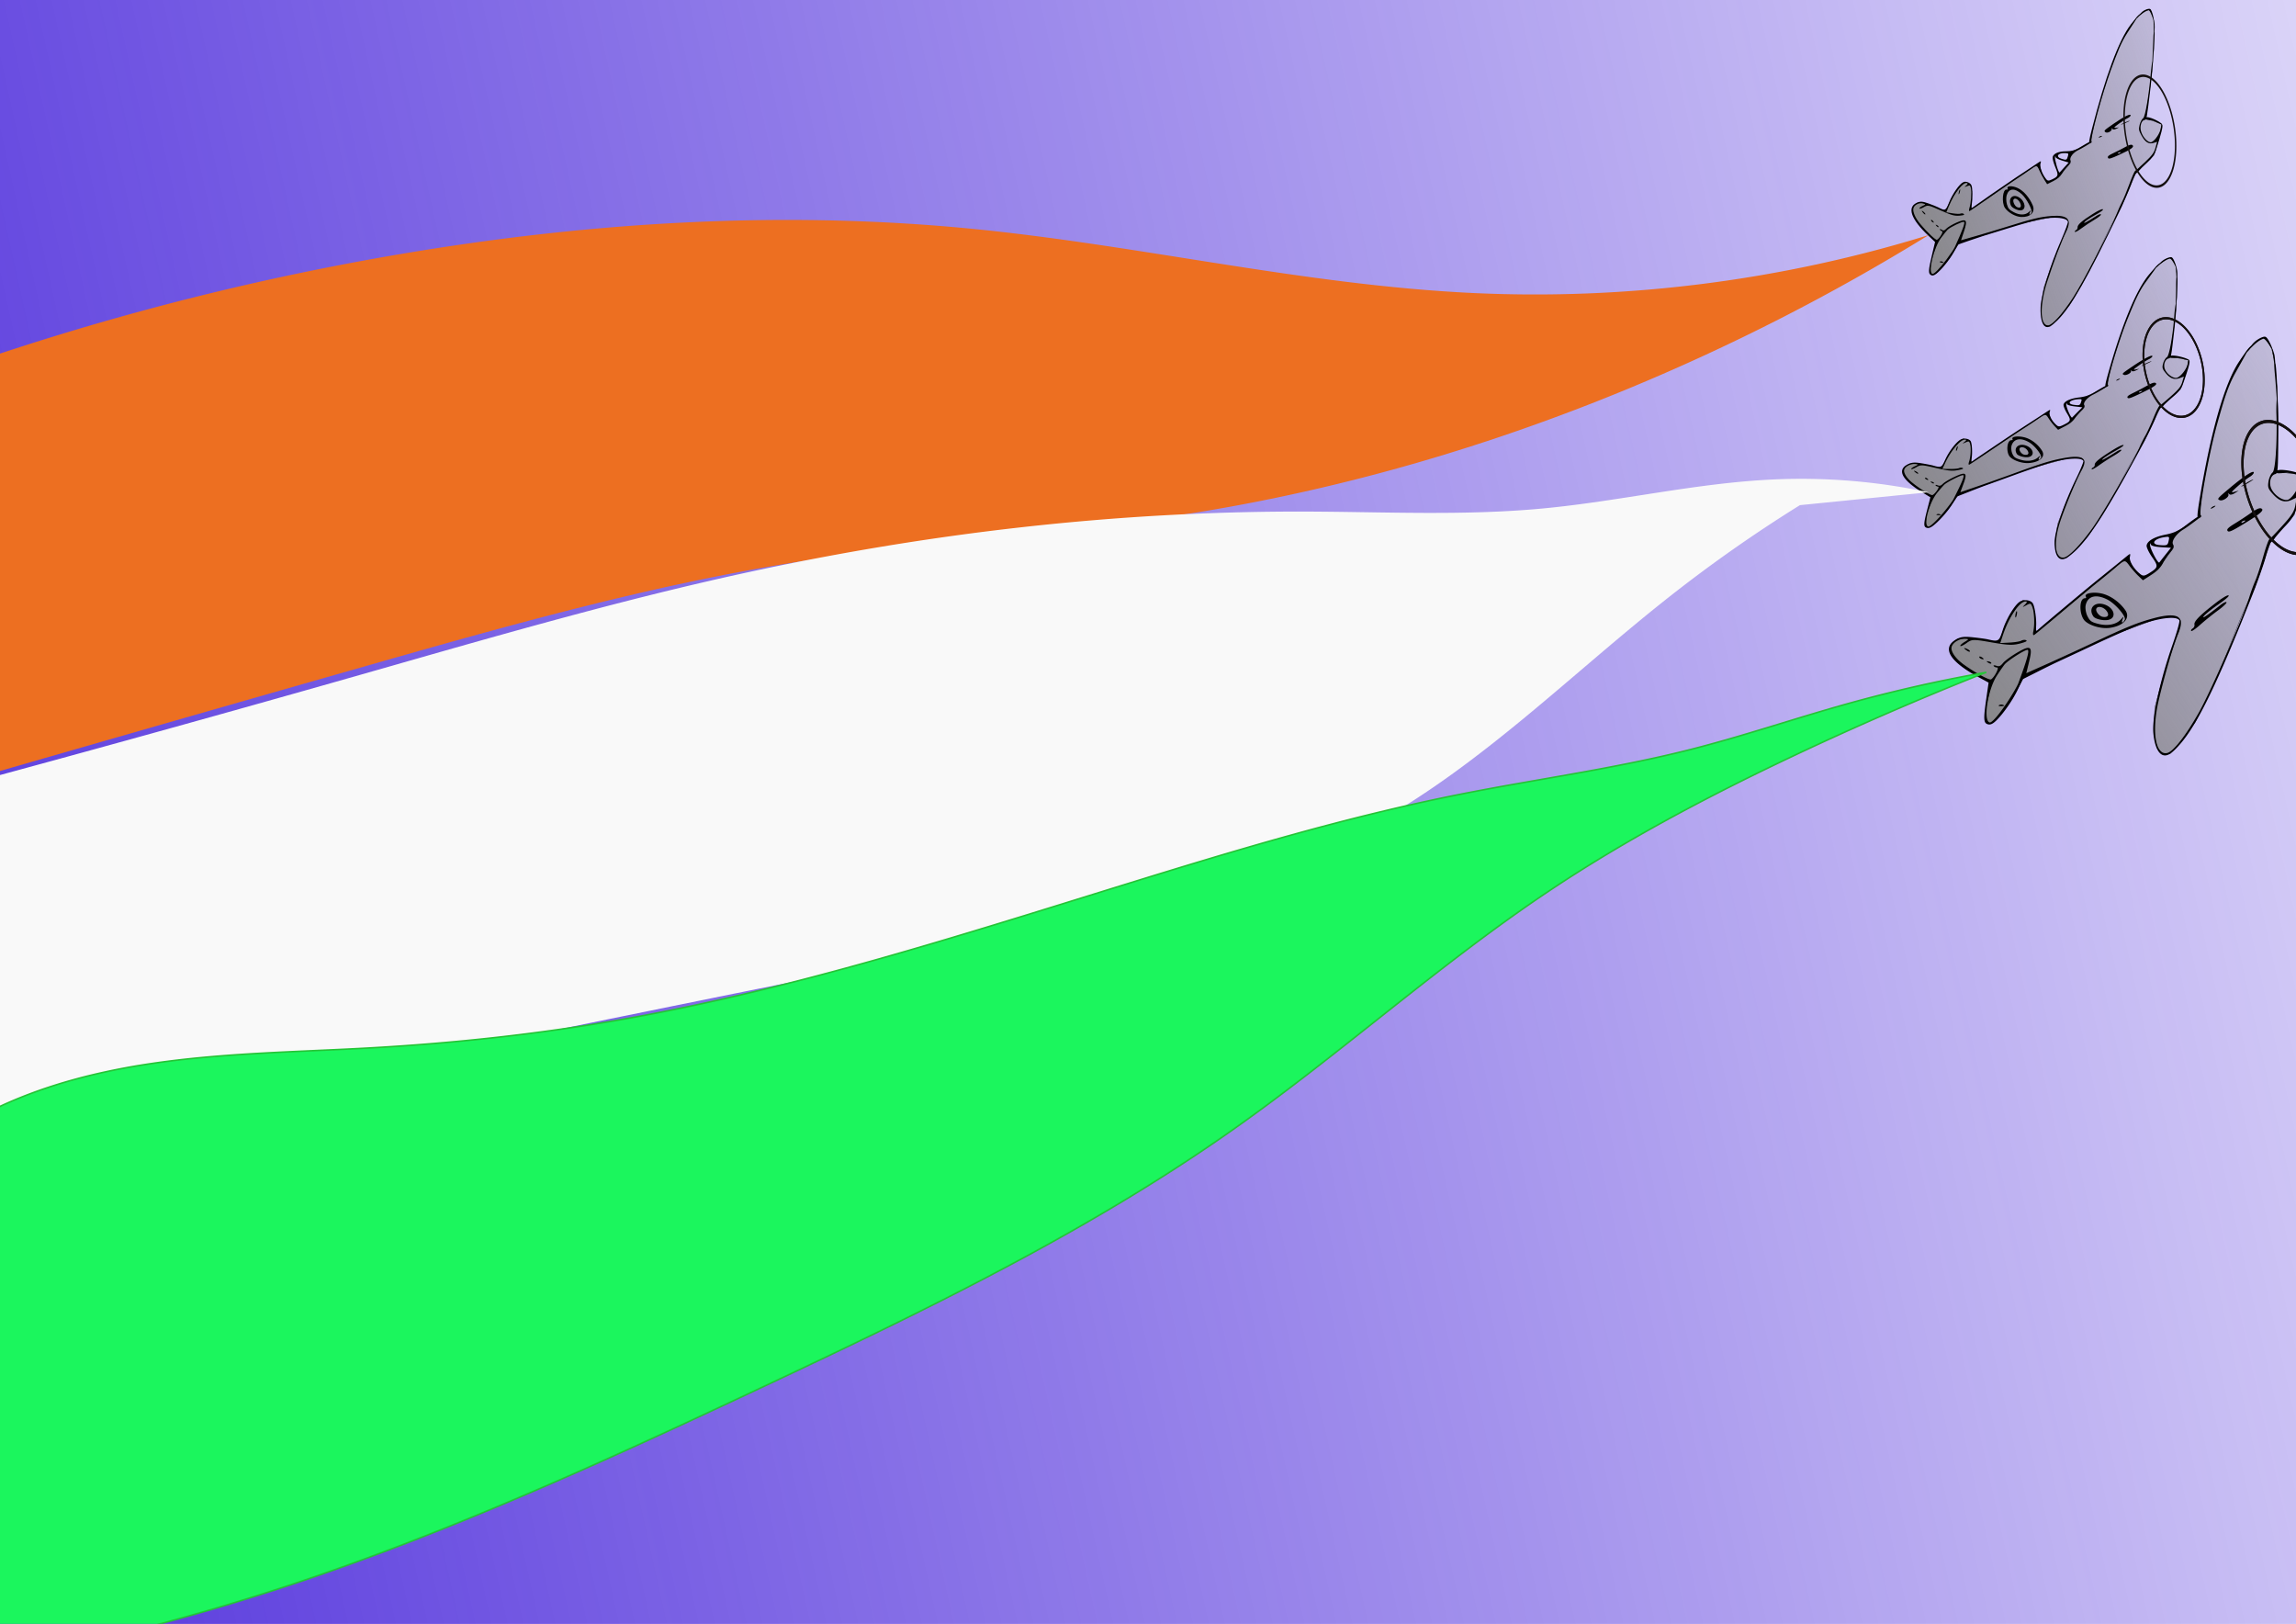
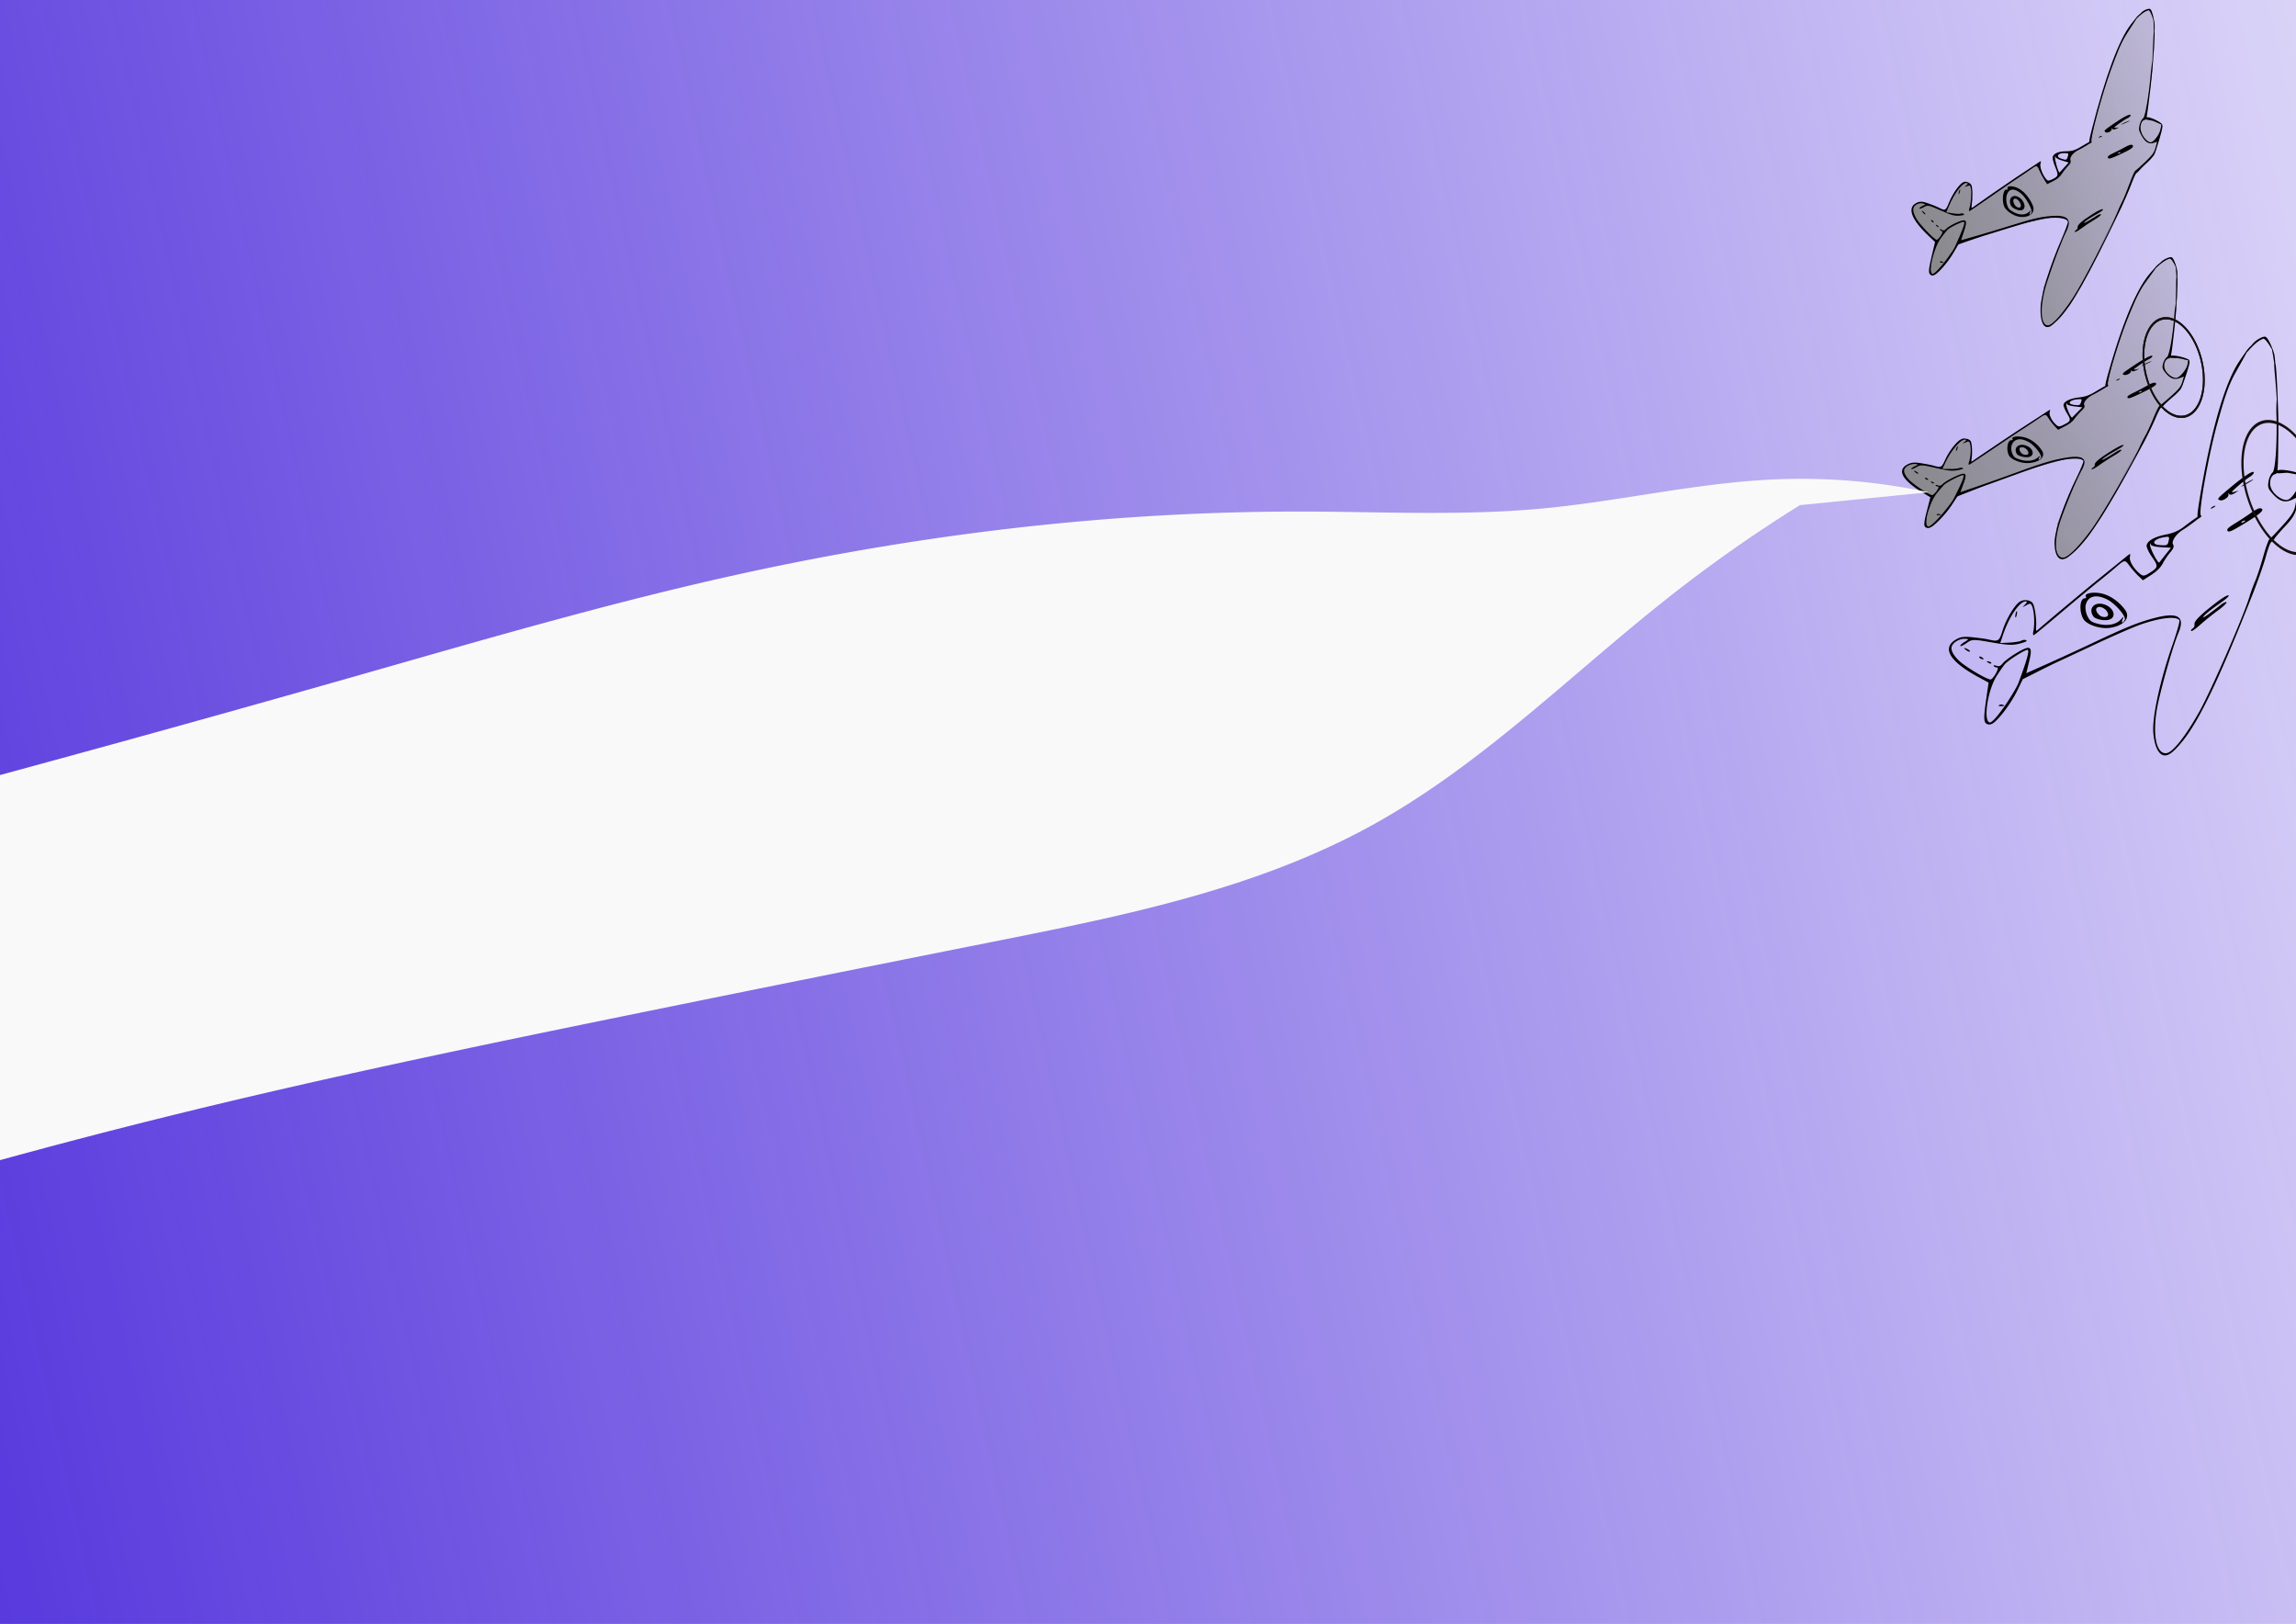
<svg xmlns="http://www.w3.org/2000/svg" xmlns:xlink="http://www.w3.org/1999/xlink" viewBox="0 0 1488.2 1052.4">
  <defs>
    <linearGradient id="a">
      <stop offset="0" stop-color="#868686" />
      <stop offset="1" stop-color="#868686" stop-opacity="0" />
    </linearGradient>
    <linearGradient id="c" y2="51.807" xlink:href="#a" gradientUnits="userSpaceOnUse" x2="2108.6" gradientTransform="matrix(.133 -.032 .041 .174 1211.9 204.84)" y1="874.03" x1="-41.864" />
    <linearGradient id="e" y2="51.807" xlink:href="#a" gradientUnits="userSpaceOnUse" x2="2108.6" gradientTransform="matrix(.116 -.018 .03 .197 1224 22.643)" y1="874.03" x1="-41.864" />
    <linearGradient id="f" y2="51.807" xlink:href="#a" gradientUnits="userSpaceOnUse" x2="2108.6" gradientTransform="matrix(.166 -.054 .076 .232 1223 286.52)" y1="874.03" x1="-41.864" />
    <linearGradient id="b" y2="142.41" gradientUnits="userSpaceOnUse" x2="2012.6" y1="699.74" x1="-498.33">
      <stop offset="0" stop-color="#3914d7" />
      <stop offset="1" stop-color="#3914d7" stop-opacity="0" />
    </linearGradient>
    <filter id="d" height="1.153" width="1.204" y="-.076" x="-.102">
      <feGaussianBlur stdDeviation="11.589" />
    </filter>
    <filter id="g">
      <feGaussianBlur stdDeviation="10.532" />
    </filter>
    <filter id="h" height="1.207" width="1.072" y="-.103" x="-.036">
      <feGaussianBlur stdDeviation="19.953" />
    </filter>
    <filter id="i">
      <feGaussianBlur stdDeviation="25.405" />
    </filter>
  </defs>
  <g>
    <rect ry="74.751" height="1262.5" width="1862.5" y="-97.638" x="-150" color="#000" fill="url(#b)" />
    <path d="M1270 319.82l-7.795 10.885-9.021 9.505-3.21 1.6-2.038-1.019.715-6.69 3.982-11.816-8.257-5.055-9.337-7.975-1.512-3.652.975-2.907 3.097-2.075 5.323-.265 15.463 3.004 4.41-8.406 7.527-9.316 2.239-1.37 3.888 1.248 1.268 3.71.01 9.193-.594 1.813a919.494 919.494 0 0019.634-12.868c8.308-5.598 16.527-11.335 25.015-16.658a305.681 305.681 0 015.82-3.56l2.161 5.84 4.8 4.54 7.232-3.561 9.188-9.88-.753-3.163 3.054-4.406 10.805-5.248 1.51-1.196c.272-1.467.565-2.93.879-4.389.706-3.28 1.518-6.538 2.418-9.77 1.335-4.797 2.864-9.536 4.426-14.263 1.574-4.766 3.182-9.521 4.949-14.219 1.89-5.024 3.96-9.98 6.208-14.853l3.368-6.32 6.649-9.775 5.126-5.4 5.54-3.66 2.54-.104 2.457 4.932.947 6.128-.124 12.4a254.052 254.052 0 01-1.275 16.187 306.285 306.285 0 01-1.656 12.432c-.595 3.9-1.25 7.79-1.965 11.669a486.173 486.173 0 0012.576 2.187 102.274 102.274 0 01-1.268 5.986c-.452 1.86-.956 3.706-1.502 5.54a128.978 128.978 0 01-2.46 7.441l-8.213 6.972-4.959 5.026-10.388 21.533a251.223 251.223 0 00-8.74 14.453c-2.872 5.13-5.562 10.36-8.356 15.532a438.057 438.057 0 01-10.042 17.605l-9.422 14.282-7.67 8.18-6.423 5.877-3.708.047-2.528-3.076-1.014-6.948 1.732-12.115a331.053 331.053 0 0115.61-35.149l1.622-5.569-1.46-1.826-8.295-.365-27.079 7.453a5709.53 5709.53 0 00-18.973 7.027c-5.451 2.03-10.9 4.068-16.416 5.916-2.886.967-5.79 1.882-8.709 2.743" stroke="#000" stroke-width=".157" fill="url(#c)" />
    <path d="M1335.9 362.32c-2.702-.645-4.245-4.745-4.162-11.056.098-7.366 6.074-24.965 13.998-41.22 2.832-5.81 4.922-10.934 4.644-11.386-1.341-2.183-9.848-1.793-20.13.922-3.673.97-14.292 4.529-23.597 7.91-9.306 3.38-18.07 6.544-19.479 7.033-1.407.488-6.161 2.307-10.564 4.042l-8.005 3.154-3.124 4.932c-3.23 5.1-8.995 11.52-12.855 14.317-1.542 1.117-2.695 1.445-3.806 1.08-2.123-.698-2.058-2.496.433-12.148l1.969-7.625-5-3.04c-13.624-8.285-16.98-14.879-9.385-18.441 2.467-1.157 4.247-1.27 8.641-.553 3.044.497 6.39 1.149 7.435 1.449 5.332 1.528 5.632 1.383 7.968-3.855 2.4-5.384 7.373-11.773 10.19-13.094 2.127-.998 5.334-.386 6.275 1.196.859 1.445 1.192 7.593.597 11.014-.414 2.385-.336 2.557.785 1.725 2.2-1.632 25.193-17.097 30.936-20.808 6.735-4.352 14.408-9.33 17.32-11.237 2.045-1.338 2.121-1.316 1.567.443-.599 1.9 1.415 5.783 4.344 8.378 1.301 1.152 2.03 1.145 4.46-.048 5.038-2.472 5.19-2.96 2.377-7.599-1.402-2.308-2.384-4.855-2.185-5.66.536-2.165 4.372-3.916 10.043-4.583 3.389-.398 6.296-1.232 8.858-2.687 2.138-1.215 10.618-6.71 9.856-4.883-.037.37-7.6 4.813-9.363 5.64-3.934 1.844-6.948 5.349-5.97 6.94.471.767-.144 1.982-1.753 3.462-1.364 1.254-3.335 3.54-4.381 5.08-1.282 1.886-3.36 3.552-6.373 5.107l-4.472 2.308-2.14-2.275c-1.178-1.25-2.957-3.533-3.954-5.072-1.998-3.082-2.04-3.079-7.22.53-1.914 1.331-6.153 4.131-9.422 6.22-3.269 2.09-12.197 8.046-19.84 13.234-7.643 5.188-14.351 9.647-14.907 9.907-.606.284-.696-.447-.226-1.825 1.058-3.1 1.411-8.926.697-11.485-.53-1.9-.792-1.997-2.92-1.077-2.304.996-2.313.99-.62-.39 1.143-.932 1.287-1.413.43-1.442-3.168-.105-9.204 6.92-13.09 15.241l-1.76 3.768 4.722.063c2.598.034 5.302-.21 6.01-.542.709-.332 1.756-.38 2.327-.107.728.349.334.66-1.323 1.042-4.983 1.153-7.07 1.01-16.216-1.101-8.96-2.07-9.584-2.092-12.435-.45-1.65.952-3.145 1.497-3.32 1.212-.174-.284.851-1.077 2.28-1.762 2.458-1.179 2.481-1.26.438-1.493-2.832-.324-6.4 1.394-7.178 3.454-.785 2.08 1.529 5.838 5.509 8.944 5.546 4.328 11.907 8.15 12.803 7.693 1.851-.944 4.836-5.417 3.64-5.456-.665-.022-1.418-.38-1.673-.795-.255-.415.321-.446 1.28-.07 1.439.564 2.062.376 3.55-1.071.992-.965 4.322-2.936 7.4-4.38 7.509-3.52 8.517-2.745 5.842 4.491l-2.02 5.467 11.375-3.904c6.257-2.148 17.078-5.994 24.046-8.547 17.115-6.271 23.538-8.233 31.853-9.732 12.194-2.198 15.695.252 11.314 7.915-2.851 4.987-9.307 20.29-13.242 31.387-5.092 14.365-4.338 25.983 1.64 25.23 3.187-.402 10.299-7.626 18.184-18.472 6.88-9.464 27.123-44.18 30.985-53.14.938-2.177 2.614-5.512 3.723-7.413 1.108-1.9 3.428-6.923 5.155-11.162 1.727-4.239 3.508-7.88 3.958-8.091.45-.211 3.72-2.947 7.268-6.08 5.234-4.622 6.654-6.38 7.533-9.326l1.084-3.63-2.61.961c-3.564 1.313-6.258.354-9.204-3.276-2.185-2.691-2.384-3.436-1.647-6.156.461-1.702 1.582-3.565 2.49-4.14 1.575-.996 3.952-14.718 4.827-27.869.167-2.506.733-6.237 1.028-7.4.668-2.629-.01 7.881-.965 16.398-2.129 18.893-2.236 19.463-3.733 19.736-2.318.423-3.64 3.993-2.536 6.849 1.357 3.507 5.94 6.616 8.194 5.558 2.835-1.329 6.42-6.364 6.692-9.396.166-1.846.509-2.47.958-1.743.63 1.026-.372 4.761-4.201 15.607-.965 2.732-2.603 4.802-6.298 7.955-2.746 2.345-5.451 4.834-6.011 5.531-.56.698-1.464 1.479-2.01 1.735-.547.256-2.086 3.255-3.422 6.663-1.335 3.409-5.25 11.457-8.698 17.886-21.8 40.641-33.87 59.57-43.74 68.6-4.414 4.038-6.681 5.278-8.745 4.785zm-75.6-30.906c2.615-3.153 5.262-6.726 5.882-7.94 5.553-10.877 7.333-15.28 6.28-15.53-1.09-.26-9.7 4.015-12.044 5.982-.564.472-2.677 2.859-4.696 5.303-5.302 6.417-9.255 21.205-5.883 22.01 1.131.27 5.457-3.791 10.46-9.824zm-4.21 2.41c-.963-.048-1.223-.263-.652-.54.523-.251 1.359-.263 1.857-.025 1.125.539.847.67-1.205.566zm90.588-66.836l3.025-3.03-5.02-.594c-2.99-.354-5-1.016-4.97-1.637.034-.704-.087-.7-.37.012-.516 1.294 3.047 9.615 3.783 8.836.29-.306 1.888-1.92 3.552-3.587zm2.271-6.61c.55-1.741.436-1.838-1.945-1.663-5.644.417-7.606 3.023-2.755 3.658 3.636.476 3.965.336 4.7-1.995zm6.86 43.746c-.198-.32.194-.843.87-1.16.678-.318 1.164-1.117 1.081-1.778-.186-1.488 3.044-4.153 11.133-9.184 3.969-2.469 6.67-3.785 7.405-3.609.736.176-1.222 1.597-5.37 3.896-3.591 1.991-7.193 4.313-8.004 5.16-1.484 1.55 1.553-.058 8.909-4.716 1.562-.99 2.966-1.488 3.186-1.13.216.351-1.922 1.987-4.75 3.636-2.83 1.649-7.159 4.454-9.623 6.234-2.463 1.78-4.64 2.972-4.837 2.651zm-40.644-4.054c-4.185.332-9.665-1.402-12.229-3.87-2.837-2.733-2.194-11.053.847-10.952.618.02.928-.28.69-.669-.96-1.56 3.234-2.237 7.514-1.214 4.431 1.06 9.003 4.518 11.635 8.8 2.346 3.817-1.43 7.347-8.457 7.905zm7.723-3.375c.965-1.499-3.925-7.896-7.712-10.087-5.431-3.143-9.791-2.384-11.261 1.96-.456 1.347-.294 3.72.359 5.273 1.026 2.437 1.746 2.99 5.266 4.05 4.525 1.362 8.965.773 11.491-1.524 1.578-1.434 1.613-1.423.717.226-.94 1.73.034 1.817 1.14.101zm-8.152-.467c-2.45.413-6.668-.748-7.472-2.056-2.387-3.883 1.133-7.136 5.892-5.445 4.962 1.763 6.014 6.753 1.58 7.5zm-.488-4.162c-1.26-2.052-4.137-2.962-5.082-1.608-.78 1.119.925 3.73 2.716 4.157 2.547.609 3.606-.532 2.366-2.549zm64.783-34.347c-.47-.766.458-1.52 3.969-3.225 2.52-1.223 6.451-3.281 8.735-4.572 2.909-1.644 4.509-2.179 5.34-1.785 1.745.828-.651 2.53-9.638 6.842-6.429 3.085-7.899 3.565-8.406 2.74zm8.912-4.336c-.698.08-1.376.428-1.507.774-.13.347.44.282 1.27-.144.916-.471 1.009-.718.237-.63zm-135.91 59.42c-1.02-.745-.974-.864.22-.583.828.194 1.405.616 1.284.937-.122.322-.798.162-1.504-.353zm-3.476-2.111c-.532-.254-.882-.686-.779-.96.103-.273.686-.134 1.295.309 1.265.919.93 1.343-.516.65zm163.97-78.574c-2.037-.426-7.225.521-6.126-1.147 1.22-1.853 13.397 1.59 12.36 2.59-.217.108-4.15-1.007-6.234-1.443zm-46.055 9.859c8.713-31.122 18.177-54.453 26.876-64.518 8.412-9.734 6.143-6.575-2.323 5.07-4.745 6.527-7.283 12.663-11.708 23.456-6.038 14.726-14.388 42.933-12.918 43.637.417.2 0 .718-.927 1.152-1.368.641-1.18-1.01 1-8.797zm-124.47 64.515c-1.805-1.313-1.842-1.852-.065-.945.88.449 1.517 1.036 1.415 1.304-.101.269-.709.107-1.35-.36zm129.8-60.113c.438-.444 1.342-.868 2.008-.942.666-.074.307.289-.797.807-1.105.518-1.65.578-1.211.135zm4.814-3.463c-1.415-.678-1.281-.806 5.895-5.644 7.586-5.114 12.738-7.733 12.61-6.41-.048.494-1.09 1.369-2.315 1.944-1.226.575-4.147 2.407-6.492 4.071-3.572 2.536-3.89 2.95-1.967 2.553l2.297-.472-2.168 1.102c-1.222.62-2.42.752-2.744.3-.46-.643-.554-.6-.469.219.13 1.248-3.309 2.977-4.647 2.337zm12.015-6.198c1.345-.821 3.695-1.923 5.222-2.449 1.527-.525.426.146-2.446 1.493s-4.12 1.777-2.776.956zm-120.63 54.185c.212-.808.567-1.554.788-1.657.22-.104.228.472.016 1.28-.213.808-.567 1.553-.788 1.657s-.228-.473-.016-1.28zm142.5-105.02c0-6.393.383-9.04.837-5.757.292 2.116-.68 20.102-1.065 20.282-.184.086.23-10.75.228-14.525zm.028-9.908c-.11-1.44-.556-4.08.139-3.046.091.603.403 1.636.494 2.344.312.825-.013 8.722-.262 8.335zm-13.836-2.356c.454-.65 1.606-1.807 2.56-2.57 1.206-.964 1.483-1.026.91-.205a9.095 9.095 0 01-1.923 2.056c-1.205.965-2.12 1.54-1.547.72zm9.345-5.909c-3.428 1.03-5.774 3.714-8.648 5.592 1.961-1.895 3.237-4.066 6.25-5.539 1.6-.816 3.315-1.29 3.813-1.051 1.484.163 3.578 6.932 3.164 6.963-.206-.373-3.315-7.2-4.58-5.965z" />
-     <path d="M1813.9 478.75a136.11 181.94 0 11-272.22 0 136.11 181.94 0 11272.22 0z" transform="matrix(.133 -.032 .041 .174 1166.1 208.58)" color="#000" filter="url(#d)" stroke="#140f0f" stroke-width="8" fill="none" />
+     <path d="M1813.9 478.75a136.11 181.94 0 11-272.22 0 136.11 181.94 0 11272.22 0" transform="matrix(.133 -.032 .041 .174 1166.1 208.58)" color="#000" filter="url(#d)" stroke="#140f0f" stroke-width="8" fill="none" />
    <path d="M1813.9 478.75a136.11 181.94 0 11-272.22 0 136.11 181.94 0 11272.22 0z" transform="matrix(.133 -.032 .041 .174 1166.1 208.58)" color="#000" filter="url(#d)" stroke="#140f0f" stroke-width="8" fill="none" />
    <path d="M1270.5 156.53l-7.053 10.967-8.066 9.292-2.814 1.348-1.723-1.382.825-7.265 3.8-12.48-6.95-6.618-7.79-9.966-1.187-4.21.93-3.071 2.732-1.884 4.592.392 13.22 5.289 4.06-8.677 6.774-9.277 1.97-1.218 3.31 1.87.975 4.243-.28 10.11-.569 1.917c5.83-3.787 11.6-7.663 17.31-11.628 7.32-5.084 14.543-10.316 22.06-15.104a223.127 223.127 0 015.124-3.167l1.676 6.697 3.991 5.609 6.338-2.987 8.222-9.683-.55-3.575 2.768-4.452 9.468-4.384 1.338-1.12c.28-1.575.578-3.146.894-4.713a213.195 213.195 0 012.389-10.433c1.293-5.072 2.76-10.097 4.258-15.112 1.5-5.021 3.028-10.035 4.708-14.998a260.519 260.519 0 015.812-15.534l3.098-6.516 6.031-9.894 4.583-5.28 4.885-3.313 2.19.212 1.962 5.738.622 6.86a273.303 273.303 0 01-.496 13.618 315.653 315.653 0 01-1.605 17.633c-.53 4.495-1.142 8.98-1.816 13.456a494.717 494.717 0 01-2.058 12.578 371.28 371.28 0 0010.759 4.02c-.373 2.15-.8 4.29-1.28 6.419a142.654 142.654 0 01-1.466 5.899 157.13 157.13 0 01-2.351 7.864l-7.292 6.611-4.427 4.89-9.62 22.342a270.497 270.497 0 00-7.98 14.77c-2.65 5.29-5.125 10.667-7.681 16.004-2.92 6.096-5.947 12.143-9.199 18.068-2.7 4.92-5.556 9.754-8.561 14.493l-6.86 8.01-5.716 5.636-3.194-.424-2.08-3.707-.655-7.769 1.871-13.098a373.612 373.612 0 0114.544-36.64l1.572-5.916-1.2-2.194-7.13-1.466-23.55 4.717a3763.943 3763.943 0 00-16.558 5.29c-4.753 1.531-9.506 3.072-14.32 4.398a166.751 166.751 0 01-7.585 1.897" stroke="#000" stroke-width=".153" fill="url(#e)" />
    <path d="M1325.9 211.72c-2.306-1.056-3.506-5.762-3.236-12.69.315-8.087 6.012-26.669 13.345-43.525 2.62-6.025 4.581-11.39 4.356-11.922-1.086-2.572-8.423-3.236-17.362-1.57-3.192.594-12.448 3.144-20.566 5.666-8.118 2.522-15.765 4.876-16.992 5.232-1.227.356-5.377 1.746-9.223 3.088l-6.991 2.44-2.845 5.022c-2.941 5.193-8.106 11.512-11.518 14.092-1.363 1.03-2.366 1.243-3.31.699-1.806-1.04-1.695-3.008.753-13.301l1.935-8.131-4.21-3.984c-11.47-10.86-14.154-18.54-7.502-21.481 2.16-.956 3.697-.852 7.458.5 2.605.938 5.465 2.084 6.356 2.548 4.543 2.365 4.806 2.244 6.982-3.215 2.236-5.611 6.717-11.998 9.184-13.088 1.862-.824 4.605.26 5.365 2.12.694 1.7.788 8.502.169 12.186-.432 2.57-.37 2.768.622 1.998 1.946-1.511 22.229-15.563 27.29-18.906 5.935-3.92 12.698-8.408 15.267-10.13 1.802-1.21 1.867-1.176 1.334.687-.575 2.012 1.037 6.54 3.477 9.77 1.085 1.433 1.712 1.518 3.842.52 4.416-2.072 4.562-2.59 2.285-8.05-1.134-2.718-1.9-5.645-1.704-6.504.53-2.312 3.888-3.745 8.791-3.75 2.93-.003 5.46-.546 7.712-1.817 1.879-1.061 9.352-6.014 8.64-4.104-.044.403-6.696 4.316-8.24 4.999-3.445 1.523-6.15 4.99-5.358 6.865.382.904-.186 2.16-1.618 3.581-1.213 1.204-2.983 3.464-3.931 5.022-1.163 1.91-3.005 3.475-5.648 4.798l-3.922 1.963-1.772-2.776c-.975-1.526-2.435-4.265-3.245-6.084-1.624-3.645-1.66-3.647-6.234-.346-1.69 1.22-5.427 3.753-8.307 5.632s-10.754 7.279-17.498 12.003c-6.744 4.723-12.66 8.764-13.146 8.979-.53.234-.586-.581-.138-2.036 1.008-3.272 1.496-9.632.96-12.54-.395-2.156-.619-2.296-2.48-1.558-2.014.8-2.022.792-.521-.508 1.013-.878 1.152-1.39.416-1.53-2.725-.523-8.142 6.427-11.75 15.076l-1.634 3.916 4.065.675c2.235.372 4.572.45 5.192.177.62-.275 1.523-.193 2.006.18.617.477.267.768-1.171.977-4.327.627-6.119.203-13.928-3.293-7.65-3.426-8.187-3.53-10.693-2.09-1.452.833-2.755 1.24-2.897.905-.141-.335.767-1.075 2.019-1.645 2.152-.98 2.175-1.066.423-1.585-2.428-.72-5.554.71-6.289 2.877-.741 2.186 1.134 6.614 4.463 10.54 4.64 5.471 9.996 10.49 10.782 10.103 1.624-.8 4.334-5.335 3.306-5.533-.572-.11-1.21-.6-1.416-1.088s.29-.45 1.105.087c1.22.805 1.763.678 3.09-.722.884-.934 3.813-2.673 6.508-3.865 6.577-2.907 7.42-1.925 4.89 5.688l-1.912 5.751 9.918-2.833c5.455-1.558 14.892-4.397 20.972-6.31 14.933-4.697 20.525-6.03 27.732-6.61 10.568-.851 13.506 2.291 9.493 10.155-2.612 5.118-8.65 21.115-12.386 32.81-4.836 15.14-4.55 28.01.62 27.95 2.757-.031 9.107-7.061 16.237-17.975 6.22-9.522 24.74-45.094 28.346-54.448.876-2.273 2.424-5.726 3.438-7.673 1.014-1.947 3.17-7.172 4.79-11.611s3.267-8.214 3.661-8.388c.395-.175 3.296-2.763 6.449-5.752 4.652-4.41 5.93-6.16 6.779-9.287l1.047-3.853-2.278.723c-3.11.986-5.398-.414-7.822-4.784-1.796-3.24-1.944-4.084-1.224-6.98.45-1.812 1.473-3.717 2.273-4.232 1.388-.893 3.865-15.675 5.031-30.022.222-2.735.827-6.764 1.118-8.005.657-2.804-.253 8.665-1.346 17.905-2.425 20.5-2.536 21.112-3.833 21.221-2.01.168-3.26 3.923-2.399 7.205 1.058 4.03 4.906 8.037 6.881 7.164 2.482-1.098 5.728-6.173 6.057-9.472.2-2.008.516-2.65.88-1.793.51 1.208-.47 5.187-4.108 16.62-.916 2.881-2.392 4.946-5.672 7.939-2.438 2.225-4.846 4.614-5.35 5.31-.503.695-1.306 1.437-1.785 1.649-.478.211-1.898 3.31-3.155 6.887-1.257 3.576-4.88 11.923-8.05 18.548-20.046 41.886-31.032 61.149-39.814 69.808-3.928 3.873-5.919 4.946-7.68 4.139zm-64.124-43.687c2.351-3.131 4.742-6.72 5.314-7.974 5.123-11.247 6.793-15.86 5.895-16.27-.931-.427-8.478 3.17-10.559 5.03-.5.448-2.394 2.8-4.21 5.229-4.766 6.374-8.634 22.127-5.756 23.445.966.442 4.818-3.47 9.316-9.46zm-3.7 2.11c-.828-.177-1.045-.447-.545-.677.458-.21 1.178-.116 1.6.21.951.737.708.844-1.056.467zm80.095-61.857l2.7-2.943-4.304-1.297c-2.562-.773-4.273-1.76-4.228-2.439.051-.769-.053-.78-.32-.034-.483 1.357 2.323 10.963 2.981 10.202.26-.3 1.686-1.87 3.171-3.489zm2.163-6.975c.528-1.845.433-1.966-1.622-2.078-4.873-.267-6.644 2.346-2.487 3.668 3.115.99 3.404.879 4.11-1.59zm4.533 48.979c-.16-.379.195-.903.787-1.164.593-.263 1.036-1.08.986-1.816-.113-1.66 2.752-4.176 9.874-8.67 3.495-2.204 5.861-3.304 6.49-3.016.627.287-1.104 1.598-4.747 3.594-3.155 1.728-6.329 3.819-7.054 4.646-1.326 1.513 1.34.136 7.82-4.042 1.376-.887 2.6-1.255 2.778-.834.175.414-1.717 1.94-4.204 3.389-2.488 1.45-6.304 3.978-8.48 5.618-2.178 1.64-4.09 2.673-4.25 2.295zM1310 140.614c-3.614-.172-8.278-2.782-10.408-5.825-2.357-3.369-1.542-12.435 1.073-11.933.531.102.808-.19.615-.647-.777-1.838 2.855-2.045 6.508-.37 3.782 1.734 7.61 6.123 9.742 11.17 1.9 4.497-1.463 7.894-7.53 7.606zm6.755-2.72c.879-1.523-3.131-9.184-6.323-12.08-4.578-4.152-8.356-3.878-9.757.71-.435 1.423-.37 4.052.143 5.843.807 2.812 1.41 3.513 4.408 5.13 3.853 2.078 7.695 2 9.941-.2 1.403-1.375 1.434-1.358.61.34-.863 1.781-.027 2.002.978.257zm-7.004-1.56c-2.122.14-5.718-1.678-6.37-3.22-1.932-4.575 1.201-7.7 5.245-5.23 4.217 2.576 4.966 8.198 1.125 8.45zm-.29-4.638c-1.02-2.418-3.468-3.788-4.324-2.42-.708 1.13.68 4.22 2.208 4.92 2.174.995 3.12-.123 2.117-2.5zm56.859-29.447c-.381-.902.441-1.612 3.518-3.036 2.208-1.022 5.658-2.78 7.665-3.906 2.556-1.434 3.95-1.817 4.654-1.276 1.476 1.134-.64 2.697-8.514 6.285-5.632 2.566-6.913 2.905-7.323 1.933zm7.81-3.624c-.604-.002-1.2.294-1.323.659-.123.364.37.366 1.098.004.803-.4.892-.66.224-.663zm-118.89 47.884c-.855-.95-.812-1.076.208-.613.705.32 1.19.858 1.075 1.195-.115.338-.692.076-1.284-.582zm-2.928-2.768c-.45-.348-.738-.867-.64-1.155.098-.287.595-.06 1.106.505 1.06 1.174.757 1.596-.466.65zm143.65-65.34c-1.74-.73-6.237-.355-5.238-2.048 1.109-1.88 11.485 3.469 10.562 4.434-.192.09-3.543-1.64-5.324-2.387zm-39.964 4.926c8.479-33.099 17.36-57.537 25.166-67.486 7.55-9.622 5.496-6.44-2.158 5.276-4.291 6.568-6.669 12.989-10.818 24.287-5.662 15.416-13.736 45.358-12.492 46.32.352.272-.023.789-.835 1.147-1.198.53-.984-1.26 1.137-9.544zm-109.19 54.955c-1.513-1.674-1.528-2.272-.026-1.047.744.606 1.274 1.334 1.178 1.616-.096.282-.614.026-1.152-.569zm113.64-49.43c.392-.433 1.183-.782 1.759-.779.576.004.255.358-.712.785-.967.428-1.438.425-1.047-.007zm4.254-3.19c-1.197-.927-1.078-1.05 5.253-5.448 6.693-4.65 11.211-6.867 11.06-5.43-.058.538-.982 1.366-2.056 1.84-1.073.475-3.646 2.114-5.717 3.643-3.155 2.33-3.443 2.744-1.773 2.555l1.992-.225-1.902.934c-1.07.526-2.107.516-2.371-.023-.376-.766-.459-.73-.41.181.072 1.389-2.944 2.849-4.076 1.973zm10.54-5.272c1.184-.73 3.242-1.64 4.573-2.022 1.331-.382.362.215-2.153 1.327-2.515 1.112-3.604 1.425-2.42.695zm-105.57 44.089c.208-.861.537-1.635.73-1.72.194-.086.182.548-.026 1.409-.208.86-.536 1.635-.73 1.72-.193.086-.181-.549.027-1.41zm125.98-97.17c.2-7.03.614-9.89.901-6.223.185 2.365-1.217 22.015-1.553 22.163-.161.072.534-11.789.652-15.94zm.335-10.89c-.049-1.598-.35-4.557.215-3.331.06.674.296 1.85.352 2.64.243.948-.284 9.589-.487 9.131zm-11.84-4.367c.412-.657 1.44-1.78 2.285-2.497 1.069-.905 1.31-.938.79-.108-.412.657-.875 1.297-1.72 2.014-1.068.905-1.874 1.421-1.355.591zm8.232-5.297c-2.984.693-5.088 3.343-7.621 5.038 1.748-1.832 2.914-4.054 5.555-5.287 1.402-.693 2.894-.993 3.316-.667 1.272.37 2.863 8.082 2.505 8.062-.165-.437-2.628-8.341-3.755-7.146z" />
-     <path d="M1813.9 478.75a136.11 181.94 0 11-272.22 0 136.11 181.94 0 11272.22 0z" transform="matrix(.116 -.018 .03 .197 1184.5 20.886)" color="#000" filter="url(#d)" stroke="#140f0f" stroke-width="8" fill="none" />
-     <path d="M1312.6 437.46l-8.528 15.416-10.278 13.65-3.892 2.442-2.74-1.21.03-9.13 3.53-16.354-11.223-6.153-12.991-10.018-2.415-4.823.862-4.023 3.685-3.076 6.77-.81 20.167 2.761 4.527-11.77 8.393-13.267 2.681-2.046 5.136 1.361 2.111 4.923 1.227 12.46-.52 2.51a1121.226 1121.226 0 0023.4-19.11c9.88-8.292 19.62-16.758 29.782-24.703 2.302-1.8 4.626-3.574 6.971-5.32l3.533 7.732 6.737 5.749 8.774-5.441 10.443-14.171-1.381-4.226 3.323-6.23 13.12-8.032 1.773-1.749c.153-2.01.335-4.018.543-6.024.468-4.5 1.075-8.985 1.8-13.45 1.073-6.604 2.402-13.162 3.775-19.71 1.382-6.587 2.808-13.168 4.45-19.695a306.303 306.303 0 015.975-20.662l3.471-8.852 7.21-13.816 5.839-7.755 6.6-5.432 3.234-.356 3.792 6.478 2.02 8.226 1.479 16.822c.392 7.342.561 14.697.508 22.05a437.954 437.954 0 01-.475 16.993 547.19 547.19 0 01-.971 15.986 599.61 599.61 0 0016.366 1.899c-.198 2.748-.475 5.49-.83 8.222a159.793 159.793 0 01-1.188 7.638c-.62 3.452-1.34 6.885-2.162 10.295l-9.58 10.148-5.676 7.234-10.437 30.072a335.059 335.059 0 00-9.265 20.334c-2.997 7.206-5.742 14.514-8.63 21.764a586.713 586.713 0 01-10.513 24.718l-10.16 20.159-8.725 11.739-7.435 8.51-4.734.38-3.638-3.956-2.214-9.332.613-16.57a450.261 450.261 0 0115.314-48.971l1.34-7.688-2.11-2.35-10.651.208-33.635 12.4a6747.233 6747.233 0 00-23.328 11.135c-6.7 3.214-13.397 6.439-20.206 9.412a300.346 300.346 0 01-10.771 4.457" stroke="#000" stroke-width=".207" fill="url(#f)" />
    <path d="M1402.5 489.48c-3.54-.645-6.054-6.072-6.78-14.634-.85-9.994 4.466-34.358 12.45-57.066 2.853-8.117 4.848-15.239 4.434-15.828-2.004-2.845-12.827-1.596-25.614 2.957-4.568 1.626-17.673 7.351-29.124 12.723-11.451 5.372-22.24 10.405-23.974 11.186-1.735.781-7.573 3.65-12.972 6.375l-9.818 4.955-3.342 6.95c-3.457 7.188-9.979 16.38-14.544 20.5-1.825 1.645-3.256 2.187-4.724 1.786-2.806-.765-2.961-3.208-1.05-16.505l1.509-10.503-6.793-3.697c-18.512-10.076-23.674-18.73-14.434-24.203 3.001-1.777 5.262-2.083 10.974-1.483 3.957.416 8.32 1.016 9.697 1.334 7.018 1.62 7.382 1.397 9.677-5.902 2.358-7.502 7.871-16.585 11.297-18.614 2.587-1.532 6.769-.975 8.18 1.09 1.29 1.885 2.528 10.192 2.219 14.88-.215 3.268-.093 3.494 1.231 2.272 2.598-2.399 29.951-25.313 36.802-30.831a6138.892 6138.892 0 0020.661-16.701c2.437-1.987 2.537-1.964 2.06.468-.514 2.625 2.574 7.72 6.66 10.988 1.816 1.452 2.747 1.38 5.696-.443 6.115-3.779 6.245-4.454 2.035-10.502-2.096-3.01-3.689-6.38-3.54-7.487.4-2.982 5.071-5.68 12.234-7.065 4.28-.828 7.886-2.204 10.97-4.394 2.572-1.828 12.688-9.996 11.955-7.456 0 .506-9.08 7.17-11.225 8.44-4.786 2.834-8.177 7.84-6.716 9.915.704 1 .078 2.699-1.784 4.842-1.578 1.815-3.796 5.081-4.93 7.257-1.39 2.666-3.826 5.1-7.473 7.464l-5.412 3.508-3.037-2.902c-1.67-1.597-4.246-4.54-5.725-6.541-2.96-4.008-3.015-4-9.161 1.33-2.27 1.967-7.32 6.122-11.223 9.233-3.903 3.11-14.531 11.94-23.617 19.622-9.086 7.681-17.073 14.295-17.75 14.695-.736.436-.948-.548-.529-2.456.943-4.291.625-12.219-.626-15.629-.928-2.53-1.277-2.64-3.875-1.212-2.814 1.546-2.826 1.54-.845-.475 1.339-1.361 1.46-2.026.36-1.992-4.065.126-10.852 10.162-14.723 21.77l-1.753 5.257 6.046-.316c3.325-.174 6.751-.734 7.613-1.244.862-.51 2.193-.664 2.96-.343.977.411.513.866-1.553 1.526-6.22 1.984-8.905 1.969-20.877-.118-11.728-2.045-12.53-2.023-15.958.445-1.985 1.43-3.823 2.295-4.085 1.925-.26-.371.946-1.534 2.682-2.584 2.986-1.805 3.006-1.916.362-2.06-3.662-.199-7.997 2.432-8.72 5.292-.73 2.886 2.726 7.783 8.224 11.656 7.663 5.397 16.299 10.039 17.384 9.343 2.243-1.437 5.467-7.753 3.934-7.706-.854.027-1.864-.394-2.245-.935-.38-.54.352-.632 1.629-.204 1.913.643 2.685.335 4.395-1.752 1.141-1.393 5.138-4.347 8.882-6.564 9.136-5.41 10.527-4.445 8.063 5.592l-1.861 7.582 14.028-6.258c7.715-3.442 21.04-9.573 29.613-13.625 21.052-9.952 29.005-13.157 39.438-15.894 15.299-4.013 20.098-.99 15.51 9.77-2.987 7.003-9.22 28.296-12.783 43.67-4.614 19.906-2.114 35.592 5.428 34.064 4.022-.815 12.16-11.211 20.808-26.583 7.545-13.412 28.84-62.191 32.594-74.663.913-3.031 2.614-7.696 3.78-10.365 1.167-2.67 3.47-9.676 5.117-15.57 1.648-5.893 3.444-10.98 3.992-11.303.547-.325 4.367-4.311 8.489-8.859 6.08-6.71 7.663-9.212 8.399-13.282l.906-5.013-3.21 1.525c-4.383 2.082-7.953 1.01-12.2-3.66-3.15-3.464-3.502-4.456-2.919-8.206.365-2.347 1.551-4.967 2.636-5.823 1.883-1.485 3.109-20.287 2.49-38.189-.117-3.412.114-8.518.338-10.119.506-3.62 1.033 10.684.931 22.311-.225 25.792-.288 26.574-2.165 27.071-2.908.77-4.126 5.722-2.337 9.5 2.197 4.64 8.466 8.464 11.21 6.84 3.448-2.042 7.367-9.172 7.314-13.304-.032-2.517.324-3.392.995-2.444.941 1.337.152 6.485-3.31 21.514-.873 3.785-2.694 6.73-7.001 11.318-3.202 3.41-6.331 7.014-6.955 8.007-.622.994-1.676 2.129-2.34 2.523-.666.393-2.238 4.588-3.495 9.322-1.257 4.734-5.198 15.976-8.757 24.983-22.503 56.942-35.433 83.626-46.86 96.702-5.11 5.85-7.844 7.723-10.547 7.23zm-100.73-35.485c2.927-4.496 5.84-9.564 6.47-11.262 5.664-15.217 7.358-21.336 5.98-21.587-1.43-.26-11.872 6.266-14.61 9.13-.657.69-3.044 4.103-5.302 7.588-5.931 9.149-9.031 29.53-4.615 30.336 1.483.27 6.476-5.604 12.077-14.206zm-5.064 3.625c-1.237.016-1.598-.254-.904-.676.635-.387 1.701-.473 2.37-.192 1.509.634 1.17.834-1.466.868zm106.99-98.287l3.467-4.364-6.496-.38c-3.868-.225-6.526-.953-6.57-1.797-.05-.956-.205-.94-.473.047-.487 1.798 5.167 12.776 6.004 11.658.33-.44 2.161-2.764 4.068-5.164zm2.03-9.152c.473-2.408.314-2.53-2.706-2.09-7.16 1.044-9.325 4.742-3.039 5.193 4.711.337 5.114.12 5.746-3.103zm14.548 58.72c-.295-.419.137-1.16.96-1.647.824-.488 1.34-1.613 1.147-2.501-.434-2.003 3.343-5.889 13.02-13.395 4.748-3.683 8.026-5.696 8.99-5.52.964.175-1.352 2.268-6.351 5.737-4.328 3.003-8.626 6.456-9.55 7.674-1.693 2.226 1.977-.211 10.766-7.15 1.867-1.473 3.596-2.268 3.924-1.802.322.458-2.194 2.858-5.593 5.333-3.398 2.474-8.563 6.644-11.478 9.265-2.914 2.622-5.54 4.424-5.835 4.006zm-52.496-2.05c-5.307.806-12.542-1.08-16.145-4.21-3.989-3.462-4.266-14.797-.364-14.918.792-.025 1.149-.459.792-.965-1.431-2.033 3.84-3.307 9.447-2.283 5.805 1.061 12.107 5.36 16.037 10.942 3.503 4.976-.858 10.081-9.767 11.434zm9.426-5.23c1.037-2.113-6.06-10.37-11.19-13.02-7.359-3.799-12.833-2.4-14.139 3.613-.404 1.865.116 5.068 1.156 7.118 1.634 3.216 2.627 3.906 7.268 5.044 5.964 1.462 11.564.287 14.49-3.04 1.826-2.078 1.873-2.066.945.245-.973 2.425.284 2.46 1.47.04zm-10.483.058c-3.077.768-8.624-.448-9.825-2.153-3.563-5.06.507-9.77 6.814-7.881 6.577 1.97 8.58 8.645 3.011 10.035zm-1.173-5.6c-1.883-2.674-5.68-3.664-6.71-1.748-.85 1.582 1.676 4.977 4.022 5.405 3.336.608 4.539-1.028 2.688-3.657zm78.286-52.054c-.703-.998.384-2.1 4.647-4.708 3.061-1.873 7.815-4.995 10.564-6.94 3.501-2.475 5.477-3.335 6.592-2.87 2.34.973-.5 3.483-11.42 10.091-7.81 4.728-9.627 5.502-10.384 4.427zm10.82-6.634c-.881.167-1.703.697-1.824 1.178-.122.48.6.344 1.604-.304 1.109-.716 1.196-1.059.22-.874zm-165.91 92.077c-1.401-.924-1.36-1.09.205-.81 1.083.193 1.877.716 1.764 1.162-.112.446-.998.287-1.968-.352zm-4.723-2.568c-.713-.3-1.218-.855-1.122-1.235.096-.379.86-.24 1.697.308 1.738 1.14 1.365 1.742-.575.927zm199.25-120.42c-2.66-.405-9.168 1.32-7.983-1.035 1.316-2.615 17.337 1.02 16.145 2.462-.265.165-5.44-1.012-8.162-1.427zm-57.577 17.27c7.029-42.927 16.046-75.358 25.838-89.74 9.47-13.908 6.985-9.434-2.3 7.07-5.204 9.25-7.638 17.783-11.87 32.79-5.775 20.475-12.724 59.421-10.751 60.25.558.235.094.973-1.033 1.64-1.665.986-1.643-1.268.116-12.01zm-150.6 98.012c-2.48-1.626-2.6-2.354-.207-1.276 1.184.534 2.076 1.276 1.982 1.649-.094.372-.893.205-1.775-.373zm158-92.498c.503-.639 1.602-1.29 2.443-1.447.842-.157.431.366-.913 1.162-1.343.795-2.032.924-1.53.285zm5.698-5.103c-1.899-.798-1.745-.983 6.791-8.15 9.023-7.576 15.264-11.563 15.275-9.76 0 .675-1.212 1.95-2.703 2.832-1.492.883-4.984 3.615-7.762 6.07-4.232 3.74-4.585 4.328-2.177 3.628l2.874-.836-2.627 1.678c-1.48.946-2.994 1.225-3.468.639-.673-.832-.787-.765-.57.337.331 1.681-3.837 4.317-5.633 3.562zm14.542-9.42c1.611-1.228 4.47-2.92 6.352-3.763 1.883-.842.564.162-2.93 2.232-3.493 2.069-5.033 2.758-3.422 1.53zm-147 83.67c.165-1.113.52-2.154.788-2.313.269-.16.354.62.19 1.734-.165 1.112-.52 2.153-.789 2.312-.268.16-.354-.62-.189-1.734zm168.3-154.44c-.846-8.667-.704-12.289.309-7.876.653 2.845 1.785 27.308 1.318 27.585-.224.133-1.127-14.59-1.627-19.71zm-1.273-13.435c-.33-1.943-1.25-5.482-.225-4.14.196.81.731 2.184.941 3.135.508 1.093 1.136 11.826.765 11.322zm-18-2.02c.494-.92 1.814-2.585 2.933-3.7 1.413-1.41 1.76-1.518 1.135-.355a11.592 11.592 0 01-2.186 2.95c-1.414 1.41-2.508 2.268-1.883 1.105zm11.165-8.802c-4.246 1.687-6.89 5.524-10.317 8.314 2.257-2.736 3.601-5.786 7.259-8.039 1.936-1.243 4.067-2.03 4.736-1.749 1.918.095 5.49 9.094 4.964 9.171-.312-.488-5.19-9.478-6.642-7.698z" />
    <path d="M1813.9 478.75a136.11 181.94 0 11-272.22 0 136.11 181.94 0 11272.22 0z" transform="matrix(.166 -.054 .076 .232 1165.1 295.48)" color="#000" filter="url(#d)" stroke="#140f0f" stroke-width="8" fill="none" />
-     <path d="M1813.9 478.75a136.11 181.94 0 11-272.22 0 136.11 181.94 0 11272.22 0z" transform="matrix(.166 -.054 .076 .232 1165.1 295.48)" color="#000" filter="url(#d)" stroke="#140f0f" stroke-width="8" fill="none" />
-     <path d="M1250 152.36c-95.443 29.515-196.04 42.267-295.83 37.5-109.14-5.214-216.25-31.093-325-41.667-123.52-12.009-248.49-4.144-370.83 16.667A1768.502 1768.502 0 00-76.8 256.515a8512.416 8512.416 0 01-19.027 270.85c111.11-32.2 222.22-64.14 333.4-95.84 90.763-25.879 181.82-51.651 275-66.667 88.452-14.254 178.27-18.721 266.67-33.333 94.315-15.591 186.63-42.714 275-79.167a1361.363 1361.363 0 00195.83-100" filter="url(#g)" fill="#ed6f21" />
    <path d="M1250 319.03a395.026 395.026 0 00-100-8.333c-50.527 2.244-100.13 14.167-150.49 18.873-51.032 4.768-102.42 2.094-153.68 1.96-122.63-.32-245.15 13.98-364.95 40.19-83.16 18.21-164.94 42.11-246.81 65.45a19073.592 19073.592 0 01-305.39 84.31l-7.843 139.22 4.167 112.5a4339.783 4339.783 0 01201.78-54.155c97.564-23.68 195.92-43.968 294.3-63.983a47832.12 47832.12 0 01220.59-44.363c85.099-16.896 171.82-34.086 247.79-75.98 71.489-39.422 129.65-98.625 193.87-149.02a932.666 932.666 0 0183.333-58.333l83.4-8.34" filter="url(#h)" fill="#f9f9f9" />
-     <path d="M1287.5 435.7a939.068 939.068 0 00-91.667 20.833c-33.434 9.381-66.344 20.617-100 29.167-49.379 12.544-100.03 19.226-150 29.167-73.391 14.601-145.18 36.206-216.67 58.333-107.62 33.314-215.25 67.986-326.2 87.5-54.103 9.515-108.82 15.388-163.67 18.449-46.957 2.62-94.142 3.196-140.67 10.033-46.531 6.837-92.912 20.298-131.95 46.518-58.927 39.575-97.25 108.24-100 179.17l-16.7 120.83 66.667 54.167c91.949-12.4 182.74-33.4 270.83-62.5 105.86-35.05 207.44-81.73 308.33-129.2 104.75-49.3 209.6-99.9 304.17-166.67 69.683-49.194 133.24-106.79 204.17-154.17 50.189-33.525 103.76-61.72 158.33-87.5a2102.894 2102.894 0 01125-54.167" filter="url(#i)" stroke="#25c436" fill="#1bf65d" />
  </g>
</svg>